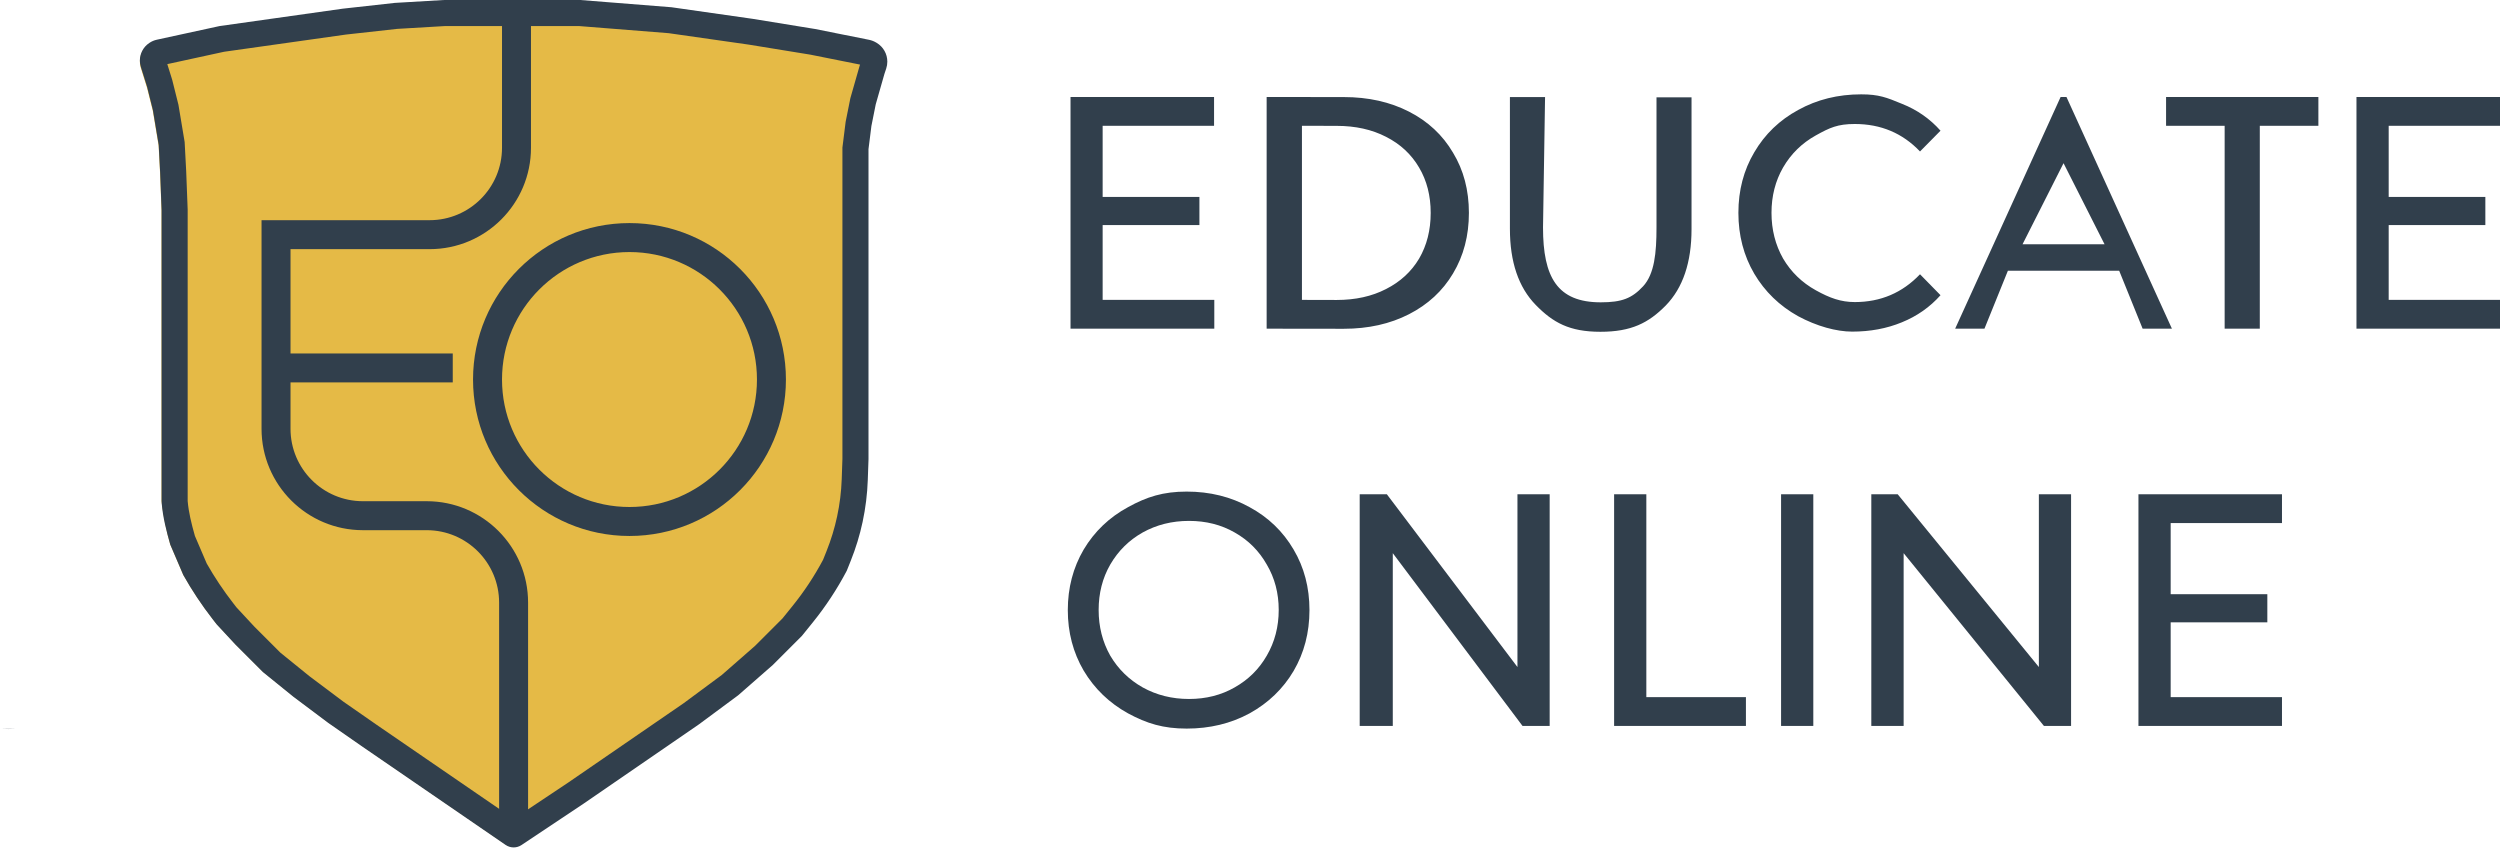
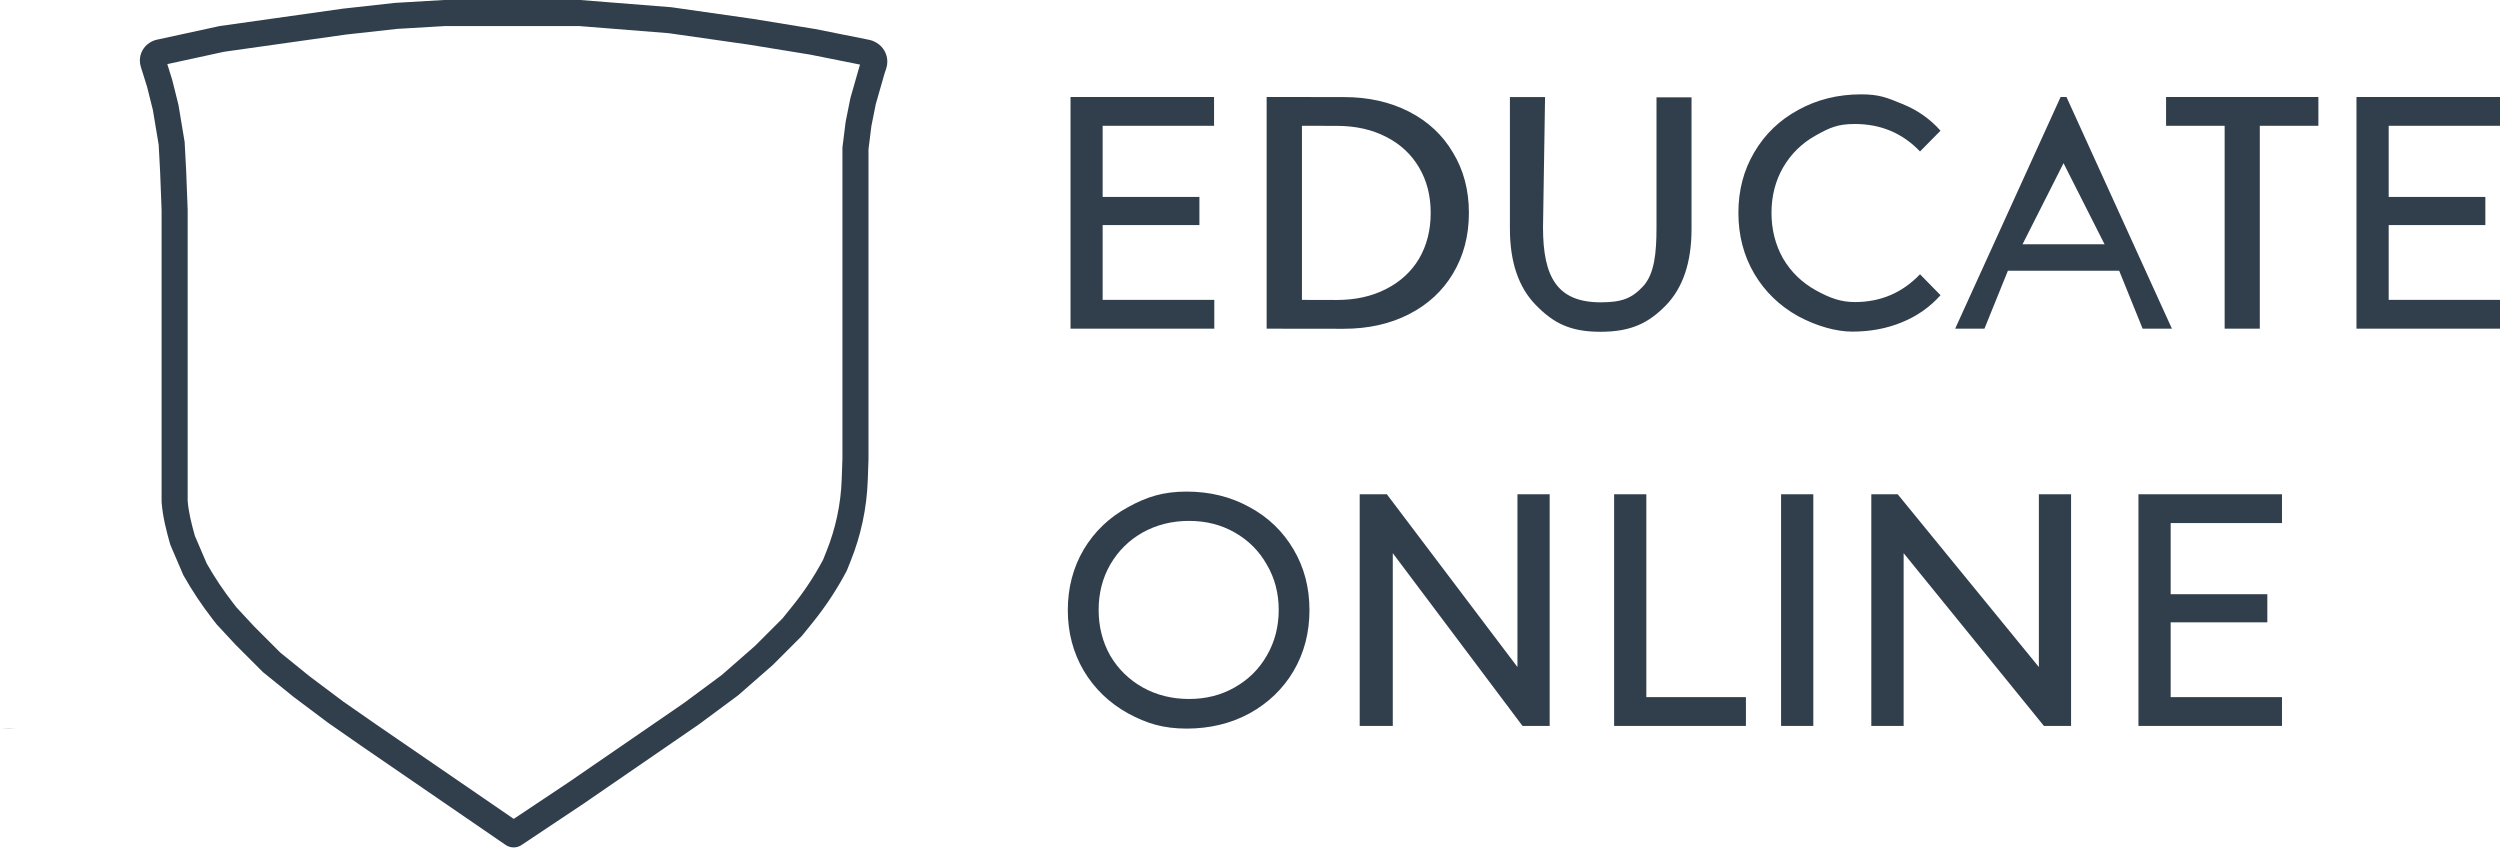
<svg xmlns="http://www.w3.org/2000/svg" width="286" height="97" viewBox="0 0 286 97" fill="none">
  <path fill-rule="evenodd" clip-rule="evenodd" d="M211.884 37.937C210.098 37.937 207.834 37.325 205.688 36.164C203.568 34.977 201.902 33.362 200.69 31.317C199.478 29.247 198.872 26.924 198.872 24.349C198.872 21.774 199.478 19.465 200.69 17.42C201.902 15.35 203.581 13.734 205.726 12.573C207.872 11.386 210.27 10.793 212.921 10.793C214.953 10.793 215.853 11.163 217.509 11.846L217.602 11.884C219.319 12.566 220.783 13.588 221.995 14.951L219.649 17.328C217.655 15.232 215.168 14.185 212.189 14.185C210.22 14.185 209.324 14.605 207.733 15.489C206.143 16.372 204.893 17.596 203.984 19.162C203.101 20.701 202.659 22.431 202.659 24.349C202.659 26.268 203.101 28.01 203.984 29.575C204.893 31.115 206.143 32.327 207.733 33.21C209.324 34.094 210.601 34.557 212.189 34.557C215.143 34.557 217.629 33.497 219.649 31.376L221.995 33.771C220.783 35.134 219.306 36.169 217.564 36.876C215.848 37.583 213.954 37.937 211.884 37.937ZM138.916 34.307V37.601H122.468V11.095H138.888V14.389H126.143V22.53H137.213V25.749H126.143V34.307H138.916ZM144.904 11.095L153.729 11.105C156.531 11.105 159.018 11.66 161.189 12.771C163.36 13.882 165.039 15.447 166.225 17.467C167.437 19.461 168.043 21.758 168.043 24.358C168.043 26.959 167.437 29.268 166.225 31.288C165.039 33.282 163.36 34.835 161.189 35.946C159.018 37.056 156.531 37.612 153.729 37.612L144.904 37.601V11.095ZM152.917 34.317C155.063 34.317 156.944 33.901 158.559 33.068C160.2 32.235 161.462 31.073 162.346 29.584C163.229 28.069 163.671 26.328 163.671 24.358C163.671 22.389 163.229 20.66 162.346 19.171C161.462 17.656 160.2 16.482 158.559 15.649C156.944 14.816 155.063 14.399 152.917 14.399L148.942 14.389V34.307L152.917 34.317ZM175.688 34.885C177.657 36.905 179.55 37.956 183.085 37.956C186.619 37.956 188.588 36.949 190.557 34.955C192.526 32.936 193.511 30.02 193.511 26.208V11.137H189.503V26.056C189.503 28.934 189.269 31.329 187.981 32.742C186.694 34.131 185.546 34.586 183.122 34.586C178.149 34.586 176.521 31.705 176.521 26.024L176.755 11.105H172.734V26.176C172.734 29.963 173.719 32.866 175.688 34.885ZM227.021 37.601L229.702 30.975H242.436L245.117 37.601H248.468L236.404 11.095H235.734L223.67 37.601H227.021ZM236.069 18.668L240.761 27.945H231.378L236.069 18.668ZM254.5 14.389H247.798V11.095H265.223V14.389L258.521 14.389V37.601L254.5 37.601V14.389ZM286 37.601V34.307H273.266V25.749H284.324V22.53H273.266V14.389H286V11.095H269.58V37.601H286Z" fill="#313F4C" />
  <path fill-rule="evenodd" clip-rule="evenodd" d="M0.161 83.382C0.424 83.396 0.696 83.402 0.978 83.402C1.267 83.402 1.545 83.396 1.814 83.382H0.161ZM29.651 83.382C29.694 83.383 29.736 83.383 29.778 83.383C29.842 83.383 29.906 83.383 29.97 83.382H29.651ZM135.755 83.351C133.079 83.351 131.195 82.77 129.049 81.609C126.903 80.423 125.212 78.794 123.975 76.724C122.763 74.654 122.157 72.344 122.157 69.795C122.157 67.245 122.763 64.935 123.975 62.865C125.212 60.795 126.903 59.179 129.049 58.018C131.195 56.831 133.079 56.238 135.755 56.238C138.405 56.238 140.804 56.831 142.949 58.018C145.095 59.179 146.774 60.795 147.986 62.865C149.197 64.91 149.803 67.22 149.803 69.795C149.803 72.37 149.197 74.692 147.986 76.762C146.774 78.807 145.095 80.423 142.949 81.609C140.804 82.77 138.405 83.351 135.755 83.351ZM136.023 79.963C137.967 79.963 139.709 79.521 141.248 78.638C142.814 77.754 144.038 76.542 144.922 75.002C145.83 73.437 146.285 71.695 146.285 69.777C146.285 67.858 145.83 66.129 144.922 64.589C144.038 63.024 142.814 61.8 141.248 60.916C139.709 60.032 137.967 59.591 136.023 59.591C134.079 59.591 132.312 60.032 130.721 60.916C129.156 61.8 127.919 63.024 127.01 64.589C126.127 66.129 125.685 67.858 125.685 69.777C125.685 71.695 126.127 73.437 127.01 75.002C127.919 76.542 129.156 77.754 130.721 78.638C132.312 79.521 134.079 79.963 136.023 79.963ZM177.282 83.048V56.541H173.596V76.308L158.654 56.541H155.549V83.048H159.335V63.282L174.177 83.048H177.282ZM184.654 56.541H188.341V79.754H199.734V83.048H184.654V56.541ZM207.442 56.541H203.755V83.048H207.442V56.541ZM236.931 56.541V83.048H233.826L217.776 63.282V83.048H214.078V56.541H217.094L233.246 76.308V56.541H236.931ZM261.059 83.048V79.754H248.325V71.196H259.383V67.977H248.325V59.836H261.059V56.541H244.638V83.048H261.059Z" fill="#313F4C" />
-   <path d="M16 7.066C16 6.263 16.401 5.514 17.069 5.068L17.098 5.049C17.354 4.878 17.64 4.757 17.942 4.691L25.079 3.139L39.111 1.157L45.053 0.496L50.666 0.166H66.183L76.583 0.992L85.827 2.313L92.925 3.469L99.086 4.702C99.379 4.76 99.659 4.869 99.915 5.022L99.968 5.054C100.719 5.505 101.179 6.317 101.179 7.193V7.193C101.179 7.461 101.136 7.727 101.051 7.982L100.849 8.589L99.858 12.057L99.363 14.534L99.033 17.177V52.519L98.951 54.896C98.896 56.501 98.699 58.098 98.362 59.669V59.669C98.04 61.175 97.59 62.652 97.018 64.082L96.557 65.236V65.236C95.459 67.323 94.16 69.297 92.679 71.132L91.439 72.667L88.138 75.971L84.176 79.439L79.719 82.742L74.437 86.375L66.513 91.825L59.492 96.508C59.226 96.685 58.914 96.779 58.595 96.779V96.779C58.269 96.779 57.95 96.681 57.681 96.496L41.257 85.219L37.46 82.576L33.498 79.604L30.031 76.796L26.895 73.658L24.749 71.346L24.299 70.767C23.06 69.174 21.941 67.49 20.952 65.731V65.731L19.467 62.263V62.263C19.027 60.724 18.707 59.153 18.508 57.565L18.476 57.308V52.519V24.113L18.311 19.819L18.146 16.681L17.486 12.717L16.825 10.075L16.109 7.782C16.037 7.551 16 7.309 16 7.066V7.066Z" fill="#E5BA46" />
  <path fill-rule="evenodd" clip-rule="evenodd" d="M100.185 11.932L101.179 8.452L101.382 7.843C101.467 7.587 101.51 7.32 101.51 7.051C101.51 6.172 101.049 5.358 100.296 4.905L100.241 4.873C99.985 4.719 99.703 4.61 99.409 4.551L93.225 3.314L86.099 2.154L76.819 0.829L66.378 0H50.801L45.166 0.331L39.2 0.994L25.114 2.983L17.949 4.541C17.647 4.606 17.359 4.728 17.102 4.9L17.073 4.919C16.403 5.366 16 6.118 16 6.924C16 7.168 16.037 7.41 16.11 7.643L16.829 9.943L17.491 12.595L18.154 16.572L18.32 19.72L18.486 24.029V52.533V57.338C18.486 57.401 18.491 57.49 18.5 57.598C18.637 59.199 19.039 60.765 19.48 62.31L20.971 65.79C21.965 67.555 23.087 69.244 24.331 70.843L24.783 71.424L26.937 73.745L30.086 76.893L33.566 79.71L37.543 82.693L41.355 85.345L57.843 96.66C58.113 96.846 58.434 96.945 58.761 96.945C59.081 96.945 59.395 96.85 59.661 96.672L66.71 91.973L79.967 82.859L84.442 79.545L88.419 76.064L91.733 72.75L92.977 71.21C94.464 69.368 95.768 67.387 96.87 65.293L97.333 64.135C97.907 62.7 98.359 61.219 98.683 59.707C99.02 58.131 99.218 56.528 99.274 54.917L99.356 52.533V17.069L99.688 14.418L100.185 11.932ZM96.373 52.481V16.883L96.741 13.939L97.283 11.228L98.329 7.57L98.389 7.389L92.692 6.25L85.648 5.103L76.489 3.795L66.26 2.983H50.888L45.419 3.305L39.574 3.954L25.64 5.921L19.139 7.335L19.701 9.136L20.414 11.987L21.124 16.247L21.3 19.585L21.469 23.972V52.533H18.486C21.469 52.533 21.469 52.532 21.469 52.533V57.297L21.469 57.303C21.47 57.314 21.471 57.328 21.472 57.344C21.579 58.589 21.889 59.867 22.297 61.31L23.649 64.465C24.55 66.051 25.565 67.571 26.685 69.011L27.058 69.49L29.086 71.674L32.085 74.673L35.4 77.357L39.29 80.275L43.043 82.885L43.058 82.896L58.772 93.68L65.037 89.503L78.234 80.431L82.569 77.22L86.38 73.885L89.512 70.753L90.657 69.335C91.99 67.685 93.163 65.911 94.16 64.038L94.564 63.028C95.075 61.749 95.478 60.429 95.766 59.082C96.067 57.678 96.243 56.25 96.293 54.815L96.373 52.481Z" fill="#313F4C" />
-   <path fill-rule="evenodd" clip-rule="evenodd" d="M72.013 58.001C80.067 58.001 86.596 51.472 86.596 43.418C86.596 35.364 80.067 28.835 72.013 28.835C63.959 28.835 57.43 35.364 57.43 43.418C57.43 51.472 63.959 58.001 72.013 58.001ZM72.013 61.316C81.897 61.316 89.91 53.303 89.91 43.418C89.91 33.533 81.897 25.52 72.013 25.52C62.128 25.52 54.115 33.533 54.115 43.418C54.115 53.303 62.128 61.316 72.013 61.316Z" fill="#313F4C" />
-   <path fill-rule="evenodd" clip-rule="evenodd" d="M49.144 25.189H39.864H39.532H33.235H29.92V28.503V49.052C29.92 55.459 35.114 60.653 41.521 60.653H43.509H43.841H48.812C53.388 60.653 57.098 64.362 57.098 68.939V92.802H57.011L58.125 93.522C58.509 93.771 59.002 93.771 59.386 93.522L60.413 92.858V92.802V68.939C60.413 62.532 55.219 57.338 48.812 57.338H43.509H41.521C36.944 57.338 33.235 53.629 33.235 49.052V43.749H51.795V40.435H33.235V28.503H36.218H36.549H39.532H49.144C55.55 28.503 60.744 23.31 60.744 16.903V2.651H57.43V16.903C57.43 21.479 53.72 25.189 49.144 25.189ZM59.632 93.758L59.569 93.799L59.584 93.796L59.632 93.758Z" fill="#313F4C" />
</svg>